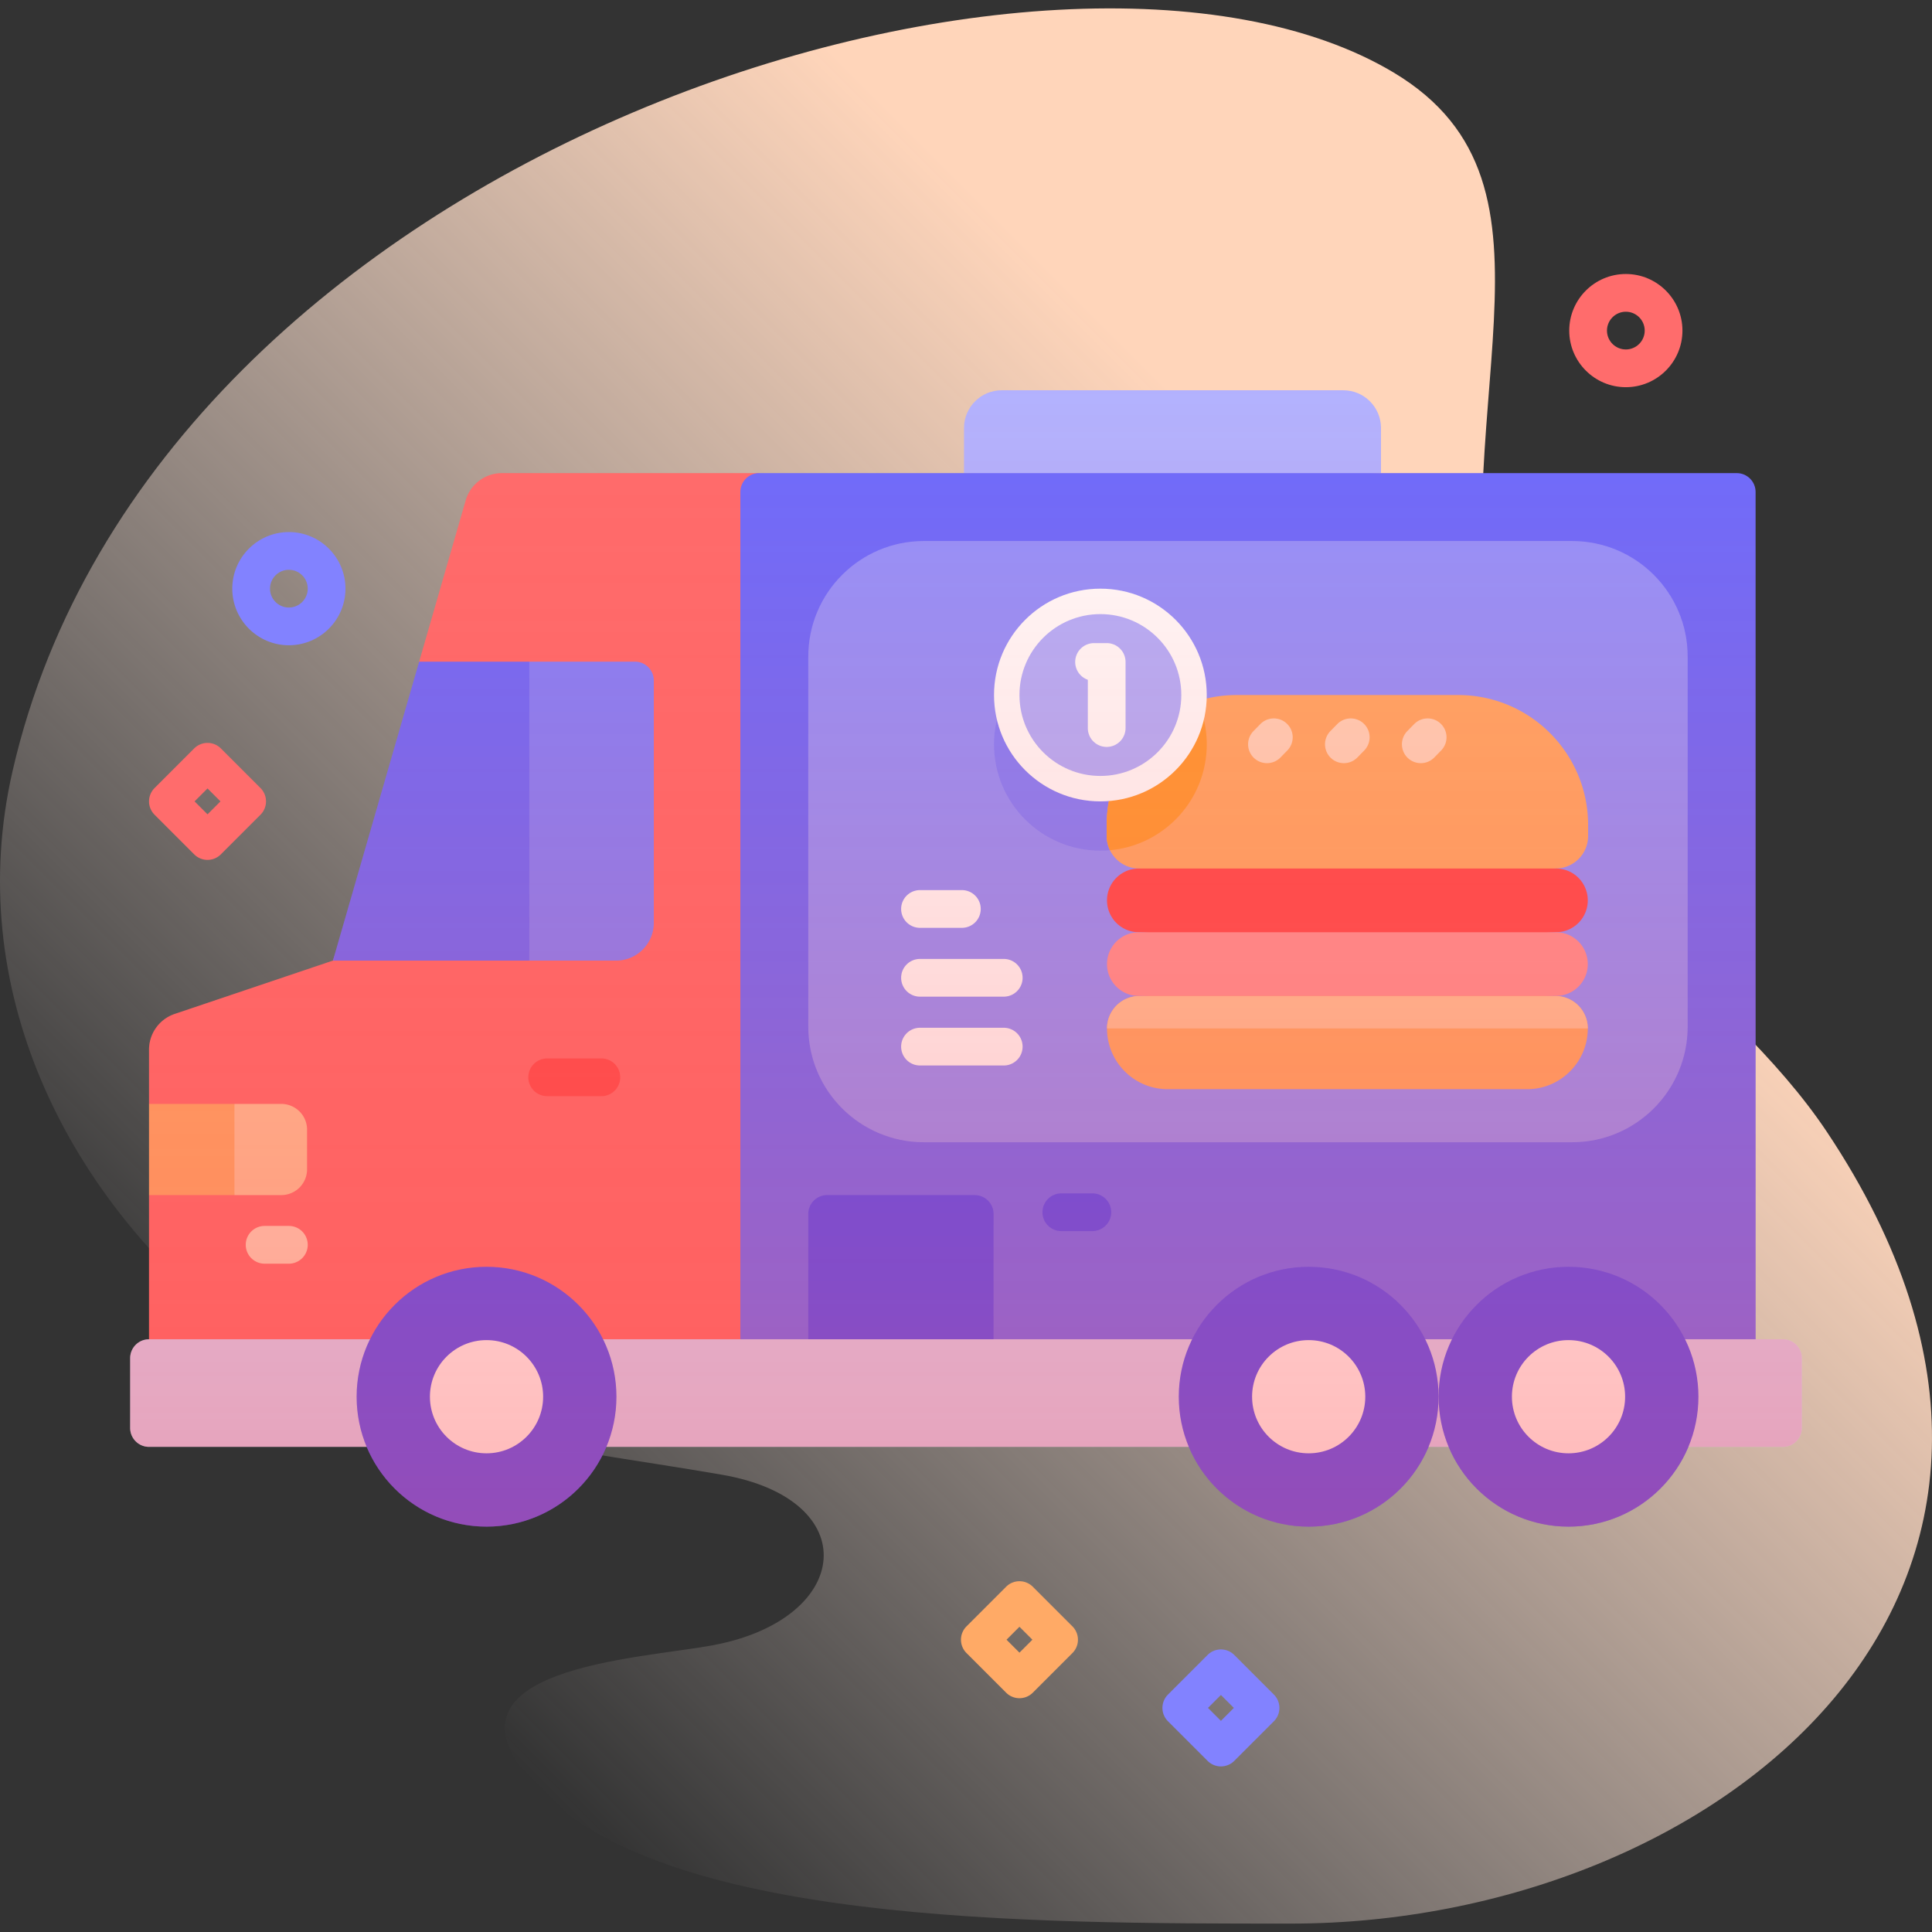
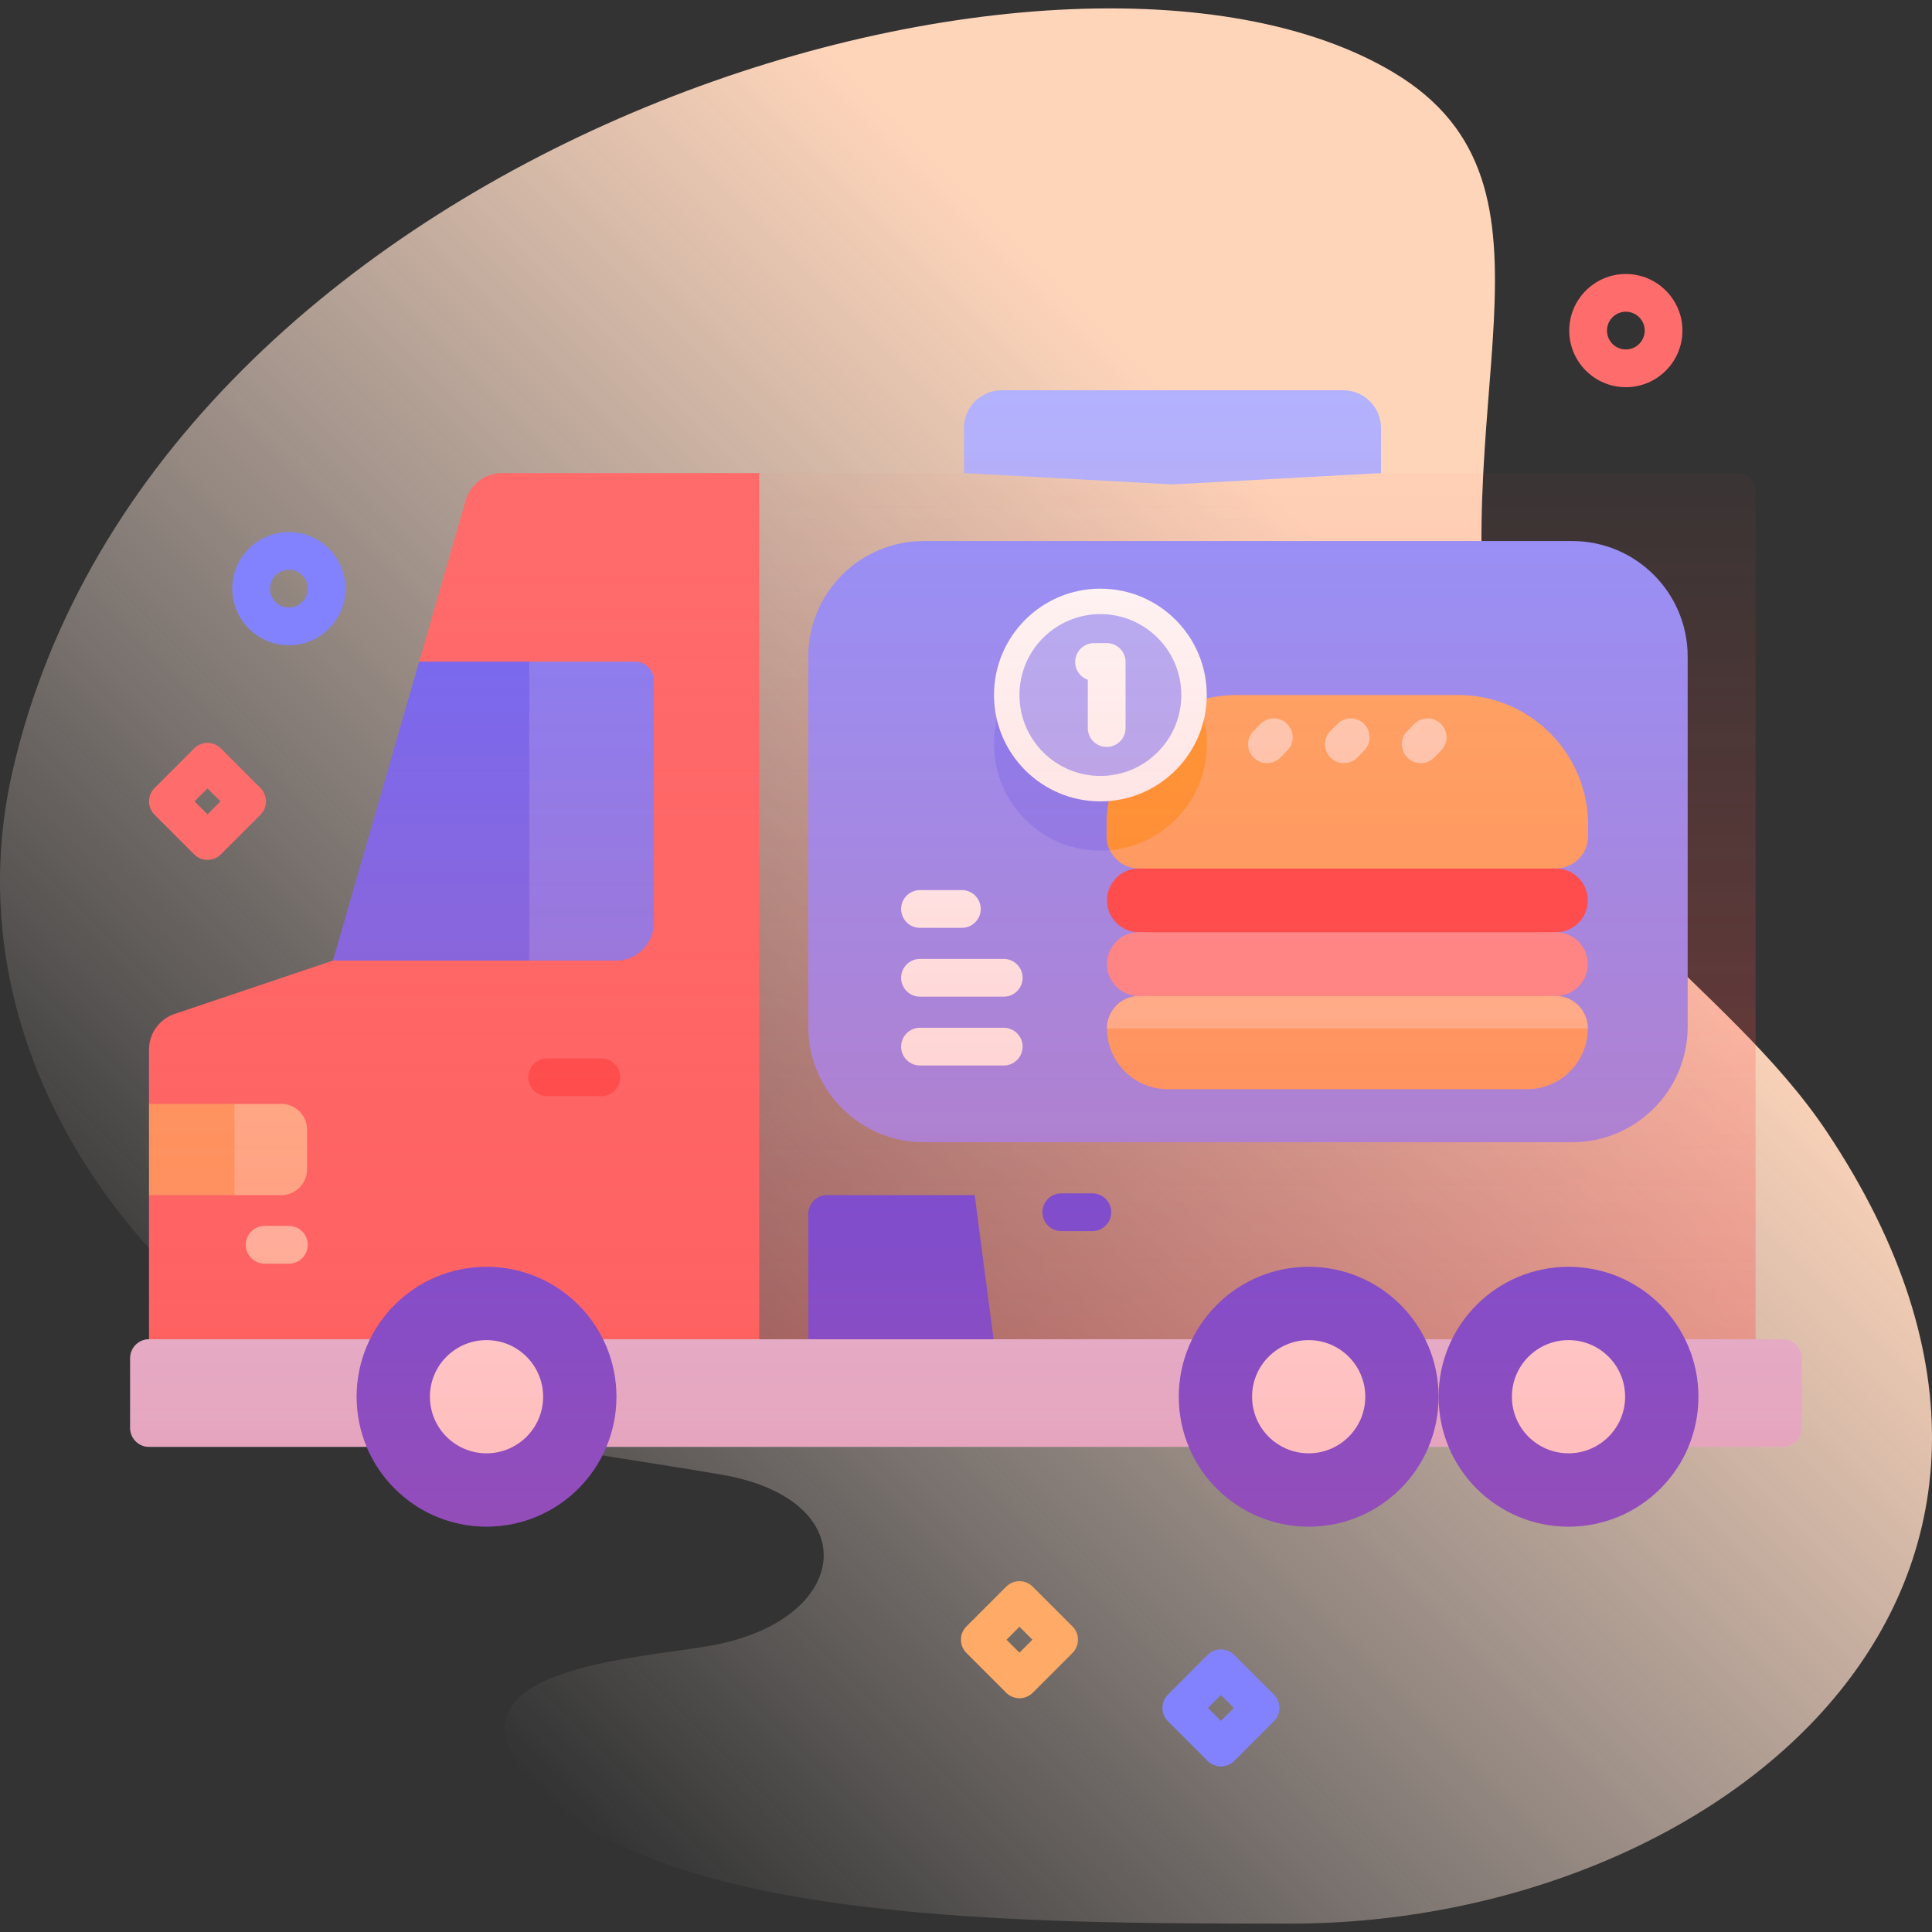
<svg xmlns="http://www.w3.org/2000/svg" version="1.1" width="512" height="512" x="0" y="0" viewBox="0 0 512 512" style="enable-background:new 0 0 512 512" xml:space="preserve">
  <rect x="0" y="0" width="512" height="512" fill="#333333" stroke="none" />
  <g>
    <linearGradient id="a" x1="109.072" x2="451.154" y1="440.451" y2="98.37" gradientUnits="userSpaceOnUse">
      <stop offset="0" stop-color="#fff2ed" stop-opacity="0" />
      <stop offset=".294" stop-color="#ffe9dd" stop-opacity=".373" />
      <stop offset=".787" stop-color="#ffd5ba" />
    </linearGradient>
    <linearGradient id="b" x1="256" x2="256" y1="407.934" y2="99.498" gradientUnits="userSpaceOnUse">
      <stop offset="0" stop-color="#ff4d4d" stop-opacity=".4" />
      <stop offset=".146" stop-color="#ff4d4d" stop-opacity=".342" />
      <stop offset="1" stop-color="#ff4d4d" stop-opacity="0" />
    </linearGradient>
    <path fill="url(#a)" d="M484.13 299.936c-26.366-39.508-77.481-65.978-87.347-113.689-15.995-77.346 22.731-136.924-27.399-166.993C281.455-33.489 41.43 38.525 3.347 204.261c-13.198 57.437 14.066 111.694 56.746 146 36.038 28.967 85.628 32.655 131.188 40.549 37.986 6.581 34.629 38.124-2.042 45.136-19.411 3.712-76.65 5.848-47.13 37.496C176 509.775 271.72 509.775 342.061 509.775c113.032 0 222.976-88.603 142.069-209.839z" opacity="1" data-original="url(#a)" />
    <path fill="#ff6c6c" d="M39.497 360.71v-43.996l3-12.085-3-12.085v-14.363a10 10 0 0 1 6.806-9.476l41.931-14.135 14.426-39.614 8.426-39.614 12.326-42.734a10 10 0 0 1 9.608-7.229h68.183V360.71z" opacity="1" data-original="#ff6c6c" />
    <path fill="#ffaa66" d="M62.126 292.545H39.497v24.169h22.629l3-12.084z" opacity="1" data-original="#ffaa66" />
    <path fill="#ffc498" d="M74.539 292.545H62.126v24.169h12.413a6.838 6.838 0 0 0 6.838-6.838v-10.494a6.838 6.838 0 0 0-6.838-6.837z" opacity="1" data-original="#ffc498" />
    <path fill="#6c6cff" d="M88.233 254.571h52.04l3-39.614-3-39.613h-29.189z" opacity="1" data-original="#6c6cff" />
    <path fill="#8282ff" d="M140.273 175.344v79.227h22.993c5.523 0 10-4.477 10-10v-64.227a5 5 0 0 0-5-5z" opacity="1" data-original="#8282ff" />
    <path fill="#b2b2ff" d="m365.977 125.377-55.252 3-55.252-3v-11.95c0-5.523 4.477-10 10-10h90.504c5.523 0 10 4.477 10 10z" opacity="1" data-original="#b2b2ff" />
-     <path fill="#6c6cff" d="M465.25 130.377v230.33H196.2v-230.33c0-2.76 2.24-5 5-5h259.05c2.76 0 5 2.24 5 5z" opacity="1" data-original="#6c6cff" />
-     <path fill="#4d4dff" d="M263.301 354.923H214.2v-33.209a5 5 0 0 1 5-5h39.101a5 5 0 0 1 5 5z" opacity="1" data-original="#4d4dff" />
+     <path fill="#4d4dff" d="M263.301 354.923H214.2v-33.209a5 5 0 0 1 5-5h39.101z" opacity="1" data-original="#4d4dff" />
    <path fill="#9393ff" d="M214.2 272.077v-98.07c0-16.916 13.714-30.63 30.63-30.63h171.79c16.916 0 30.63 13.714 30.63 30.63v98.07c0 16.917-13.714 30.63-30.63 30.63H244.83c-16.916 0-30.63-13.713-30.63-30.63z" opacity="1" data-original="#9393ff" />
    <path fill="#d8d8ff" d="M472.503 383.431H39.497a5 5 0 0 1-5-5v-18.508a5 5 0 0 1 5-5h433.006a5 5 0 0 1 5 5v18.508a5 5 0 0 1-5 5z" opacity="1" data-original="#d8d8ff" />
    <circle cx="415.673" cy="370.143" r="34.429" fill="#4d4dff" opacity="1" data-original="#4d4dff" />
    <circle cx="415.673" cy="370.143" r="15" fill="#ffffff" opacity="1" data-original="#ffffff" />
    <circle cx="346.814" cy="370.143" r="34.429" fill="#4d4dff" opacity="1" data-original="#4d4dff" />
    <circle cx="346.814" cy="370.143" r="15" fill="#ffffff" opacity="1" data-original="#ffffff" />
    <circle cx="128.935" cy="370.143" r="34.429" fill="#4d4dff" opacity="1" data-original="#4d4dff" />
    <circle cx="128.935" cy="370.143" r="15" fill="#ffffff" opacity="1" data-original="#ffffff" />
    <path fill="#ff4d4d" d="M159.365 290.497h-14.353a5 5 0 1 1 0-10h14.353a5 5 0 1 1 0 10z" opacity="1" data-original="#ff4d4d" />
    <circle cx="291.614" cy="197.244" r="28.187" fill="#8282ff" opacity="1" data-original="#8282ff" />
    <path fill="#ffaa66" d="m412.252 230.162-55.178 3-55.178-3a8.613 8.613 0 0 1-8.613-8.613v-2.909c0-19.027 15.425-34.452 34.452-34.452h58.678c19.027 0 34.452 15.425 34.452 34.452v2.909a8.613 8.613 0 0 1-8.613 8.613z" opacity="1" data-original="#ffaa66" />
    <path fill="#ff9c33" d="M319.801 197.244a28.06 28.06 0 0 0-2.438-11.464c-13.958 4.402-24.08 17.448-24.08 32.86v2.909c0 1.351.32 2.625.874 3.763 14.375-1.287 25.644-13.359 25.644-28.068z" opacity="1" data-original="#ff9c33" />
    <path fill="#ffd5ba" d="M335.76 202.244a5 5 0 0 1-3.572-8.499l1.861-1.9a5.001 5.001 0 0 1 7.145 6.998l-1.861 1.9a4.99 4.99 0 0 1-3.573 1.501zM356.143 202.244a5 5 0 0 1-3.572-8.499l1.861-1.9a5.001 5.001 0 0 1 7.145 6.998l-1.861 1.9a4.99 4.99 0 0 1-3.573 1.501zM376.526 202.244a5 5 0 0 1-3.572-8.499l1.861-1.9a5.001 5.001 0 0 1 7.145 6.998l-1.861 1.9a4.987 4.987 0 0 1-3.573 1.501z" opacity="1" data-original="#ffd5ba" />
    <path fill="#ffaa66" d="m301.981 263.939 55.093-3 55.093 3a8.613 8.613 0 0 1 8.613 8.613c0 8.89-7.207 16.096-16.096 16.096h-95.22c-8.89 0-16.096-7.207-16.096-16.096a8.613 8.613 0 0 1 8.613-8.613z" opacity="1" data-original="#ffaa66" />
    <path fill="#ffc498" d="M412.168 263.939H301.981a8.613 8.613 0 0 0-8.613 8.613h127.413a8.613 8.613 0 0 0-8.613-8.613z" opacity="1" data-original="#ffc498" />
    <path fill="#ff4d4d" d="m412.336 247.051-55.262 3-55.262-3a8.444 8.444 0 1 1 0-16.888h110.524a8.444 8.444 0 0 1 8.444 8.444 8.443 8.443 0 0 1-8.444 8.444z" opacity="1" data-original="#ff4d4d" />
    <path fill="#ff9393" d="M412.336 263.939H301.812a8.444 8.444 0 1 1 0-16.888h110.524a8.444 8.444 0 0 1 8.444 8.444 8.443 8.443 0 0 1-8.444 8.444z" opacity="1" data-original="#ff9393" />
    <circle cx="291.614" cy="184.188" r="28.187" fill="#ffffff" opacity="1" data-original="#ffffff" />
    <circle cx="291.614" cy="184.188" r="21.445" fill="#b2b2ff" opacity="1" data-original="#b2b2ff" />
    <path fill="#ffffff" d="M293.284 197.945a5 5 0 0 1-5-5v-12.797a5 5 0 0 1 1.66-9.718h3.34a5 5 0 0 1 5 5v17.515a5 5 0 0 1-5 5zM266 282.367h-22.188a5 5 0 1 1 0-10H266a5 5 0 1 1 0 10zM266 264.126h-22.188a5 5 0 1 1 0-10H266a5 5 0 1 1 0 10zM254.906 245.886h-11.094a5 5 0 1 1 0-10h11.094a5 5 0 1 1 0 10z" opacity="1" data-original="#ffffff" />
    <path fill="#4d4dff" d="M289.481 326.256h-8.214a5 5 0 1 1 0-10h8.214a5 5 0 1 1 0 10z" opacity="1" data-original="#4d4dff" />
    <path fill="#ffd5ba" d="M76.555 334.887h-6.429a5 5 0 1 1 0-10h6.429a5 5 0 1 1 0 10z" opacity="1" data-original="#ffd5ba" />
    <path fill="url(#b)" d="M472.503 354.923h-7.253V130.377c0-2.76-2.24-5-5-5h-94.273v-11.95c0-5.523-4.477-10-10-10h-90.504c-5.523 0-10 4.477-10 10v11.95H201.2c-.015 0-.029.004-.044.004h-68.138a9.999 9.999 0 0 0-9.608 7.229L88.233 254.571l-41.931 14.135a10 10 0 0 0-6.805 9.476v76.74a5 5 0 0 0-5 5v18.508a5 5 0 0 0 5 5h57.669c5.2 12.417 17.464 21.142 31.769 21.142 14.304 0 26.569-8.725 31.769-21.142h154.341c5.2 12.417 17.464 21.142 31.769 21.142 14.304 0 26.569-8.725 31.769-21.142h5.321c5.2 12.417 17.464 21.142 31.769 21.142s26.569-8.725 31.769-21.142h25.061a5 5 0 0 0 5-5v-18.508a5 5 0 0 0-5-4.999z" opacity="1" data-original="url(#b)" />
    <path fill="#ffaa66" d="M270.168 450.04a4.984 4.984 0 0 1-3.536-1.465l-10.5-10.5a4.998 4.998 0 0 1 0-7.07l10.5-10.5a5 5 0 0 1 7.071 0l10.5 10.5a4.998 4.998 0 0 1 0 7.07l-10.5 10.5a4.978 4.978 0 0 1-3.535 1.465zm-3.428-15.5 3.429 3.429 3.429-3.429-3.429-3.429z" opacity="1" data-original="#ffaa66" />
    <path fill="#8282ff" d="M323.559 468.116a4.984 4.984 0 0 1-3.536-1.465l-10.5-10.5a4.998 4.998 0 0 1 0-7.07l10.5-10.5a5 5 0 0 1 7.071 0l10.5 10.5a4.998 4.998 0 0 1 0 7.07l-10.5 10.5a4.981 4.981 0 0 1-3.535 1.465zm-3.429-15.5 3.429 3.429 3.429-3.429-3.429-3.429z" opacity="1" data-original="#8282ff" />
    <path fill="#ff6c6c" d="M54.997 227.876a4.984 4.984 0 0 1-3.536-1.465l-10.5-10.5a4.998 4.998 0 0 1 0-7.07l10.5-10.5a5 5 0 0 1 7.071 0l10.5 10.5a4.998 4.998 0 0 1 0 7.07l-10.5 10.5a4.98 4.98 0 0 1-3.535 1.465zm-3.429-15.5 3.429 3.429 3.429-3.429-3.429-3.429z" opacity="1" data-original="#ff6c6c" />
    <path fill="#8282ff" d="M76.555 171.001c-8.271 0-15-6.729-15-15s6.729-15 15-15 15 6.729 15 15-6.729 15-15 15zm0-20c-2.757 0-5 2.243-5 5s2.243 5 5 5 5-2.243 5-5-2.243-5-5-5z" opacity="1" data-original="#8282ff" />
    <path fill="#ff6c6c" d="M430.865 102.611c-8.271 0-15-6.729-15-15s6.729-15 15-15 15 6.729 15 15-6.729 15-15 15zm0-20c-2.757 0-5 2.243-5 5s2.243 5 5 5 5-2.243 5-5-2.243-5-5-5z" opacity="1" data-original="#ff6c6c" />
  </g>
</svg>